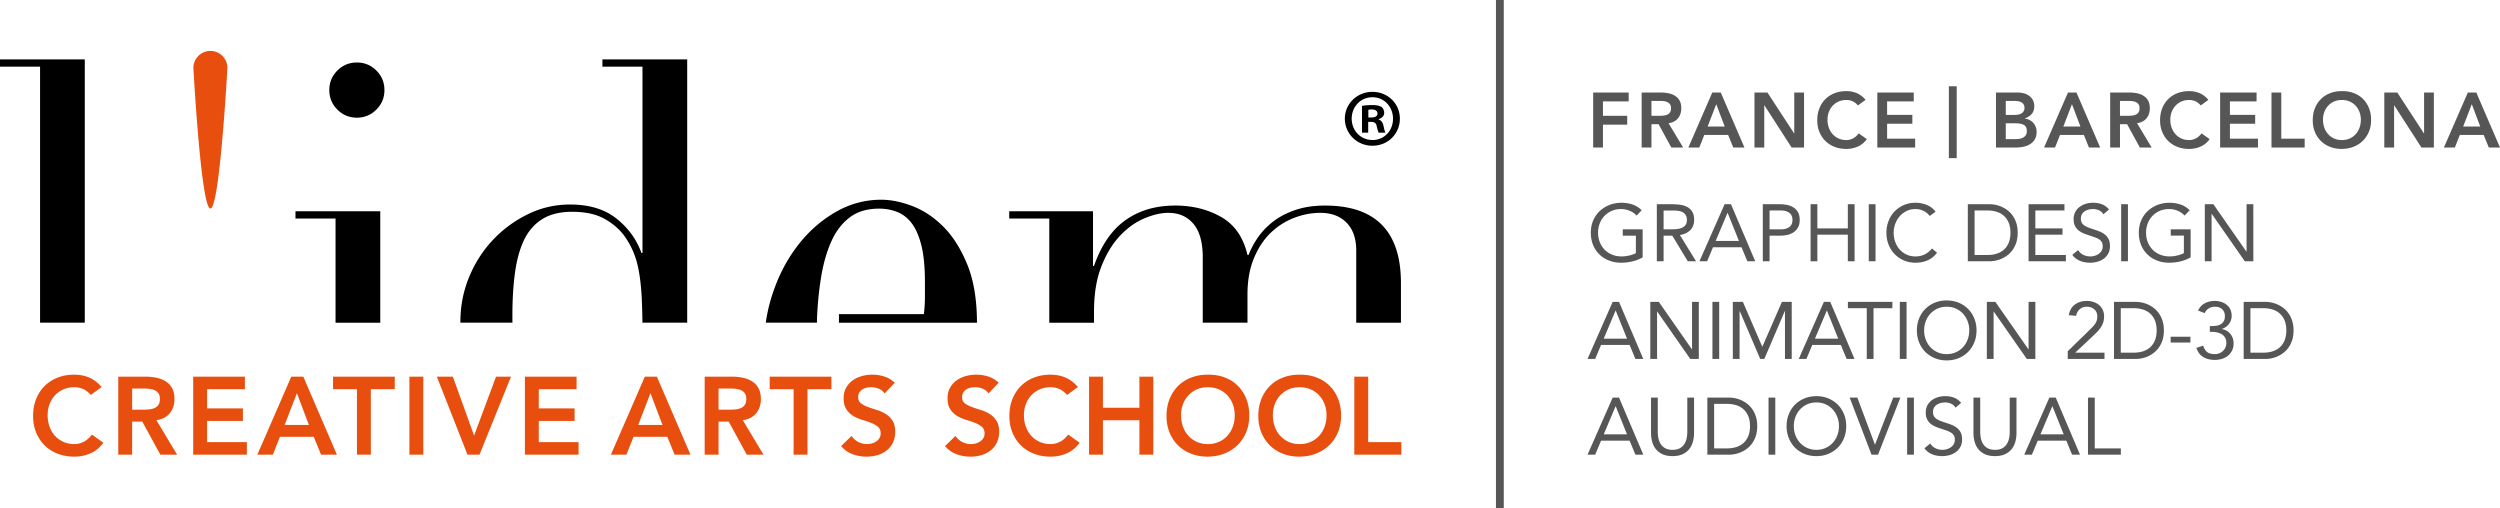
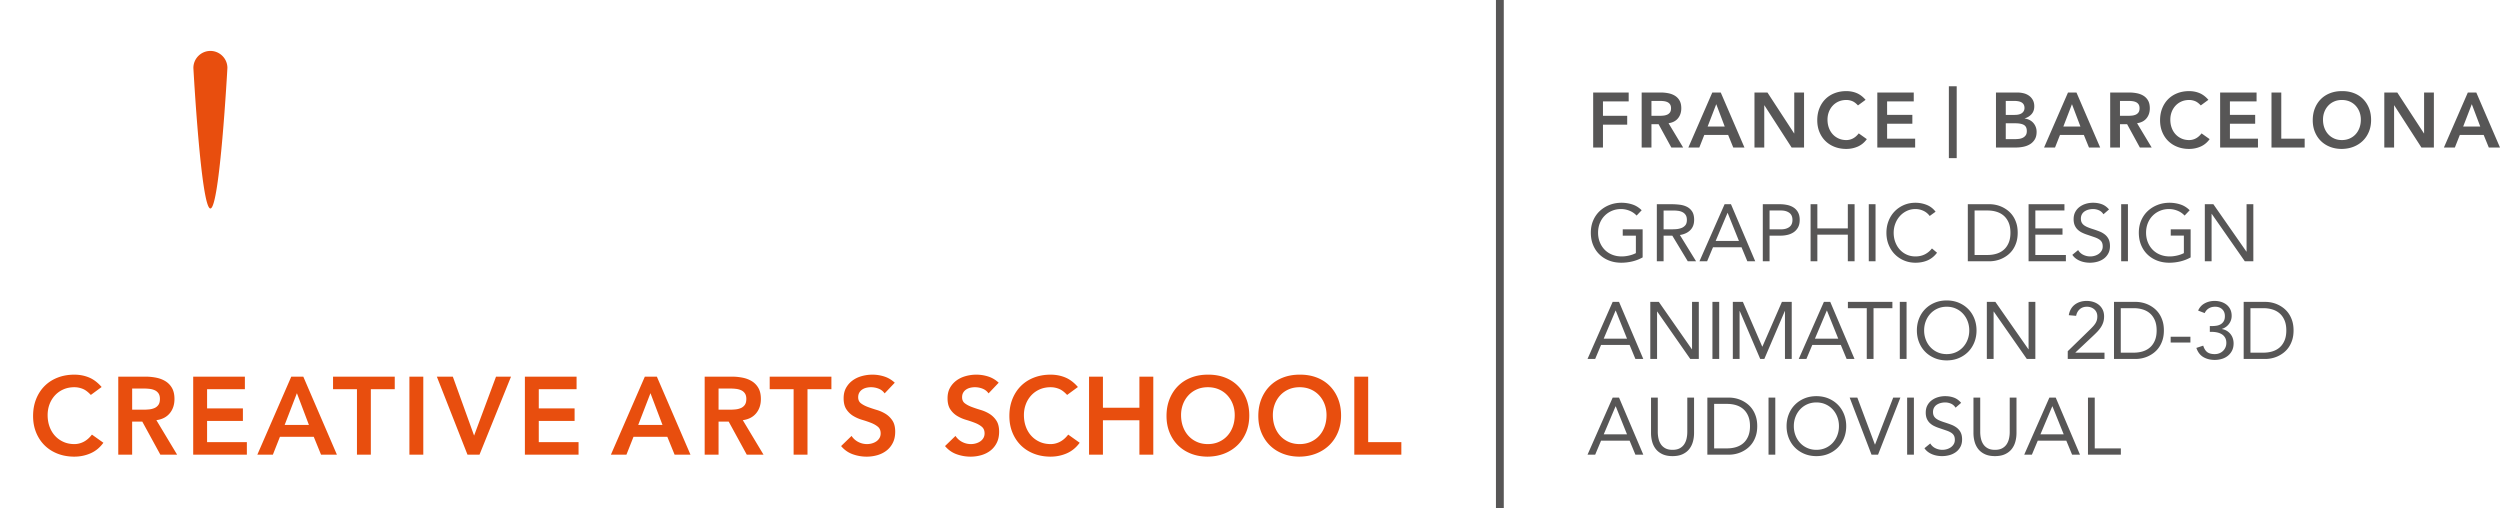
<svg xmlns="http://www.w3.org/2000/svg" viewBox="0 0 1181.009 240">
  <path d="M99.39 98.49c4.42 0 8.038-66.397 8.038-66.397 0-4.42-3.617-8.036-8.037-8.036-4.42 0-8.037 3.616-8.037 8.036 0 0 3.616 66.398 8.037 66.398zM39.499 208.72c-1.406.712-2.856 1.068-4.347 1.068-1.91 0-3.636-.347-5.18-1.042s-2.873-1.647-3.983-2.863c-1.111-1.214-1.97-2.656-2.577-4.32-.607-1.668-.91-3.49-.91-5.466 0-1.84.303-3.558.91-5.154a12.77 12.77 0 0 1 2.577-4.193c1.11-1.196 2.438-2.133 3.982-2.81s3.272-1.015 5.18-1.015c1.284 0 2.56.243 3.827.73 1.266.486 2.577 1.457 3.93 2.914l5.102-3.748c-1.84-2.116-3.826-3.617-5.96-4.504-2.135-.884-4.452-1.326-6.95-1.326-2.847 0-5.458.46-7.835 1.38-2.378.92-4.426 2.23-6.144 3.929-1.716 1.702-3.062 3.758-4.034 6.168-.971 2.415-1.457 5.095-1.457 8.044 0 2.881.486 5.502 1.457 7.86.972 2.362 2.318 4.383 4.034 6.066 1.718 1.685 3.766 2.985 6.144 3.905 2.377.92 4.988 1.38 7.835 1.38 2.706 0 5.258-.523 7.652-1.564 2.395-1.04 4.425-2.706 6.09-4.997l-5.413-3.852c-1.215 1.561-2.525 2.7-3.93 3.41zm40.71-13.51c1.474-1.804 2.211-4.042 2.211-6.715 0-2.083-.382-3.8-1.145-5.154a8.855 8.855 0 0 0-3.071-3.226c-1.285-.798-2.75-1.362-4.4-1.694a26.104 26.104 0 0 0-5.127-.493H55.87v36.857h6.559v-15.617h4.79l8.537 15.617h7.913l-9.787-16.294c2.741-.382 4.85-1.475 6.325-3.281zm-9.866-1.795c-.937.086-1.875.13-2.81.13h-5.103v-9.994h5.675c.832 0 1.691.05 2.577.155.884.104 1.691.32 2.42.65a4.225 4.225 0 0 1 1.77 1.483c.45.662.676 1.528.676 2.605 0 1.214-.243 2.16-.728 2.837a4.398 4.398 0 0 1-1.9 1.51 8.62 8.62 0 0 1-2.577.624zm27.485 5.439h16.92v-5.935h-16.92v-9.056h17.856v-5.935H91.268v36.857h25.353v-5.935H97.827v-9.996zm39.772-20.926l-16.033 36.857h7.34l3.331-8.433h15.982l3.436 8.433h7.497l-15.878-36.857h-5.675zm-3.123 22.8l5.779-14.992 5.673 14.993h-11.452zm22.854-16.865h11.296v30.922h6.56v-30.922h11.296v-5.935H157.33v5.935zm36.075 30.922h6.559v-36.857h-6.56v36.857zm30.558-9.006l-10.047-27.85h-7.549l14.472 36.856h5.675l14.888-36.857h-7.08l-10.359 27.851zm30.557-6.925h16.92v-5.935h-16.92v-9.056h17.856v-5.935H247.96v36.857h25.352v-5.935H254.52v-9.996zm212.94-3.33c-1.284-.798-2.69-1.424-4.217-1.875s-2.933-.92-4.216-1.406c-1.285-.485-2.36-1.057-3.227-1.718-.868-.66-1.303-1.612-1.303-2.864 0-.831.174-1.552.521-2.16a4.372 4.372 0 0 1 1.38-1.483 6.016 6.016 0 0 1 1.926-.832c.71-.175 1.45-.26 2.213-.26 1.284 0 2.506.234 3.67.702s2.09 1.205 2.785 2.211l4.79-5.047c-1.459-1.354-3.098-2.327-4.92-2.917a18.208 18.208 0 0 0-5.648-.884c-1.702 0-3.367.225-4.999.676-1.631.451-3.08 1.137-4.347 2.057a10.718 10.718 0 0 0-3.07 3.462c-.781 1.389-1.171 3.036-1.171 4.944 0 2.187.433 3.931 1.3 5.234a10.256 10.256 0 0 0 3.228 3.122c1.283.78 2.69 1.397 4.217 1.848 1.527.451 2.932.929 4.217 1.433 1.284.502 2.36 1.119 3.227 1.846.868.73 1.301 1.771 1.301 3.125 0 .833-.19 1.57-.572 2.213a4.906 4.906 0 0 1-1.51 1.587 7.091 7.091 0 0 1-2.082.936 8.602 8.602 0 0 1-2.29.314 8.847 8.847 0 0 1-4.139-1.015 8.265 8.265 0 0 1-3.15-2.84l-4.945 4.792c1.527 1.804 3.349 3.09 5.466 3.852a19.35 19.35 0 0 0 6.611 1.145 17.95 17.95 0 0 0 5.154-.73c1.63-.484 3.063-1.213 4.295-2.186 1.232-.97 2.212-2.194 2.941-3.67.729-1.475 1.093-3.202 1.093-5.179 0-2.187-.434-3.938-1.3-5.258-.869-1.318-1.946-2.377-3.229-3.175zm33.24 13.196c-1.407.712-2.856 1.068-4.348 1.068-1.909 0-3.636-.347-5.18-1.042s-2.873-1.647-3.983-2.863c-1.11-1.214-1.97-2.656-2.577-4.32-.606-1.668-.91-3.49-.91-5.466 0-1.84.304-3.558.91-5.154a12.77 12.77 0 0 1 2.577-4.193c1.11-1.196 2.438-2.133 3.983-2.81s3.271-1.015 5.18-1.015c1.284 0 2.558.243 3.826.73 1.266.486 2.578 1.457 3.93 2.914l5.103-3.748c-1.84-2.116-3.827-3.617-5.961-4.504-2.135-.884-4.451-1.326-6.95-1.326-2.846 0-5.458.46-7.835 1.38-2.378.92-4.425 2.23-6.143 3.929-1.717 1.702-3.063 3.758-4.034 6.168-.972 2.415-1.457 5.095-1.457 8.044 0 2.881.485 5.502 1.457 7.86.971 2.362 2.317 4.383 4.034 6.066 1.718 1.685 3.765 2.985 6.143 3.905 2.377.92 4.989 1.38 7.835 1.38 2.707 0 5.258-.523 7.653-1.564 2.394-1.04 4.424-2.706 6.09-4.997l-5.414-3.852c-1.215 1.561-2.525 2.7-3.93 3.41zm37.559-16.112h-17.231v-14.68h-6.56v36.857h6.56v-16.243h17.23v16.243h6.56v-36.857h-6.56v14.68zm46.384-10.463c-1.737-1.7-3.8-2.994-6.195-3.879-2.395-.884-5.033-1.31-7.913-1.275-2.847 0-5.458.46-7.835 1.38-2.378.92-4.425 2.23-6.143 3.929-1.717 1.702-3.063 3.758-4.034 6.168-.972 2.415-1.458 5.095-1.458 8.044 0 2.881.486 5.502 1.458 7.86.971 2.362 2.317 4.383 4.034 6.066 1.718 1.685 3.765 2.985 6.143 3.905 2.377.92 4.988 1.38 7.835 1.38 2.88-.036 5.518-.531 7.913-1.484 2.394-.956 4.458-2.282 6.195-3.983 1.735-1.7 3.088-3.73 4.06-6.091.971-2.36 1.458-4.98 1.458-7.86 0-2.95-.487-5.623-1.458-8.018-.972-2.394-2.325-4.442-4.06-6.142zm-2.265 19.417c-.607 1.665-1.466 3.107-2.577 4.32-1.111 1.217-2.447 2.17-4.008 2.864-1.562.695-3.298 1.042-5.206 1.042-1.91 0-3.636-.347-5.18-1.042a11.965 11.965 0 0 1-3.983-2.863c-1.11-1.214-1.97-2.656-2.577-4.32-.607-1.668-.91-3.49-.91-5.466 0-1.84.303-3.558.91-5.154a12.77 12.77 0 0 1 2.577-4.193 11.854 11.854 0 0 1 3.983-2.81c1.544-.676 3.27-1.015 5.18-1.015 1.908 0 3.644.339 5.206 1.015a11.806 11.806 0 0 1 4.008 2.81 12.772 12.772 0 0 1 2.577 4.193c.607 1.596.91 3.314.91 5.154 0 1.976-.303 3.798-.91 5.465zm45.63-19.417c-1.738-1.7-3.8-2.994-6.196-3.879-2.394-.884-5.032-1.31-7.913-1.275-2.846 0-5.457.46-7.834 1.38-2.379.92-4.426 2.23-6.144 3.929-1.716 1.702-3.063 3.758-4.033 6.168-.973 2.415-1.458 5.095-1.458 8.044 0 2.881.485 5.502 1.458 7.86.97 2.362 2.317 4.383 4.033 6.066 1.718 1.685 3.765 2.985 6.144 3.905 2.377.92 4.988 1.38 7.834 1.38 2.881-.036 5.519-.531 7.913-1.484 2.395-.956 4.458-2.282 6.196-3.983 1.733-1.7 3.087-3.73 4.06-6.091.97-2.36 1.457-4.98 1.457-7.86 0-2.95-.487-5.623-1.457-8.018-.973-2.394-2.327-4.442-4.06-6.142zm-2.266 19.417c-.606 1.665-1.466 3.107-2.576 4.32a11.929 11.929 0 0 1-4.009 2.864c-1.561.695-3.297 1.042-5.205 1.042-1.91 0-3.637-.347-5.18-1.042a11.955 11.955 0 0 1-3.983-2.863c-1.112-1.214-1.97-2.656-2.578-4.32-.606-1.668-.91-3.49-.91-5.466 0-1.84.304-3.558.91-5.154.608-1.597 1.466-2.994 2.578-4.193a11.845 11.845 0 0 1 3.982-2.81c1.544-.676 3.27-1.015 5.181-1.015 1.908 0 3.644.339 5.205 1.015a11.822 11.822 0 0 1 4.009 2.81 12.768 12.768 0 0 1 2.576 4.193c.608 1.596.91 3.314.91 5.154 0 1.976-.302 3.798-.91 5.465zm20.59 7.288v-30.922h-6.561v36.857H662v-5.935h-15.67zm-341.71-30.922l-16.033 36.857h7.34l3.332-8.433h15.981l3.436 8.433h7.497l-15.878-36.857h-5.675zm-3.123 22.8l5.779-14.992 5.674 14.993h-11.453zm55.727-5.518c1.475-1.804 2.213-4.042 2.213-6.715 0-2.083-.383-3.8-1.146-5.154a8.855 8.855 0 0 0-3.071-3.226c-1.285-.798-2.75-1.362-4.399-1.694a26.105 26.105 0 0 0-5.127-.493h-12.807v36.857h6.56v-15.617h4.788l8.538 15.617h7.913l-9.786-16.294c2.74-.382 4.848-1.475 6.324-3.281zm-9.864-1.795c-.938.086-1.875.13-2.812.13h-5.102v-9.994h5.675c.832 0 1.691.05 2.577.155.884.104 1.691.32 2.42.65a4.224 4.224 0 0 1 1.77 1.483c.451.662.676 1.528.676 2.605 0 1.214-.243 2.16-.728 2.837a4.398 4.398 0 0 1-1.9 1.51 8.62 8.62 0 0 1-2.576.624zm16.242-9.552h11.297v30.922h6.559v-30.922h11.296v-5.935h-29.152v5.935zm54.763 11.661c-1.283-.798-2.69-1.424-4.216-1.875s-2.933-.92-4.217-1.406c-1.284-.485-2.36-1.057-3.227-1.718-.868-.66-1.302-1.612-1.302-2.864 0-.831.173-1.552.52-2.16a4.372 4.372 0 0 1 1.38-1.483 6.016 6.016 0 0 1 1.926-.832c.71-.175 1.45-.26 2.213-.26 1.284 0 2.507.234 3.67.702a6.06 6.06 0 0 1 2.786 2.211l4.789-5.047c-1.458-1.354-3.098-2.327-4.92-2.917a18.207 18.207 0 0 0-5.648-.884c-1.701 0-3.366.225-4.998.676-1.632.451-3.08 1.137-4.347 2.057s-2.29 2.074-3.071 3.462c-.78 1.389-1.171 3.036-1.171 4.944 0 2.187.433 3.931 1.301 5.234a10.257 10.257 0 0 0 3.227 3.122c1.284.78 2.69 1.397 4.218 1.848 1.527.451 2.932.929 4.216 1.433 1.284.502 2.36 1.119 3.227 1.846.868.73 1.302 1.771 1.302 3.125 0 .833-.19 1.57-.573 2.213a4.906 4.906 0 0 1-1.51 1.587 7.091 7.091 0 0 1-2.082.936 8.602 8.602 0 0 1-2.29.314 8.847 8.847 0 0 1-4.139-1.015 8.265 8.265 0 0 1-3.15-2.84l-4.944 4.792c1.526 1.804 3.348 3.09 5.465 3.852a19.35 19.35 0 0 0 6.611 1.145 17.95 17.95 0 0 0 5.155-.73c1.63-.484 3.062-1.213 4.295-2.186 1.231-.97 2.212-2.194 2.94-3.67.729-1.475 1.094-3.202 1.094-5.179 0-2.187-.435-3.938-1.302-5.258-.867-1.318-1.944-2.377-3.228-3.175z" fill="#e84e0e" />
-   <path d="M0 31.494h18.928v120.951h21.125V28.053H0v3.441zm139.585 71.751h18.928v49.2h21.125V99.804h-40.053v3.441zm29.004-73.72c-3.6 0-6.68 1.267-9.215 3.803-2.536 2.559-3.804 5.615-3.804 9.215 0 3.623 1.268 6.68 3.804 9.215 2.535 2.559 5.615 3.827 9.215 3.827 3.6 0 6.679-1.268 9.215-3.827 2.536-2.535 3.804-5.592 3.804-9.215 0-3.6-1.268-6.656-3.804-9.215-2.536-2.536-5.615-3.804-9.215-3.804zm115.992 1.97h18.929v87.984h-.499c-2.286-6.385-6.226-11.796-11.796-16.234-5.57-4.415-12.86-6.634-21.872-6.634-7.041 0-13.675 1.517-19.901 4.551-6.227 3.034-11.729 7.042-16.46 12.046-4.755 5.003-8.537 10.845-11.322 17.57-2.784 6.724-4.166 13.765-4.166 21.146 0 .182 0 .34.023.521h24.566c-.023-1.154-.023-2.31-.023-3.487 0-7.517.408-14.286 1.246-20.264.815-5.977 2.241-11.094 4.279-15.373 2.06-4.257 4.936-7.517 8.604-9.827 3.69-2.286 8.4-3.441 14.128-3.441 6.068 0 11.072 1.064 15.011 3.192 3.917 2.128 7.11 4.846 9.578 8.129a40.529 40.529 0 0 1 4.166 7.358c1.155 2.626 2.06 5.75 2.717 9.351.656 3.6 1.11 7.743 1.358 12.407.159 3.51.295 7.472.34 11.955h21.147V28.053h-40.053v3.441zm161.095 75.622c-4.506-4.506-9.397-7.766-14.65-9.759-5.23-1.992-10.166-3.01-14.74-3.01-7.675 0-14.897 1.969-21.622 5.863-6.702 3.895-12.589 9.034-17.57 15.464-4.98 6.408-8.943 13.766-11.773 22.076a75.557 75.557 0 0 0-3.555 14.694h24.159c.022-2.219.113-3.758.135-4.053v-.045c.34-6.589 1.042-12.906 2.083-18.883 1.087-6 2.672-11.275 4.8-15.894 2.129-4.596 4.982-8.264 8.604-10.959 3.6-2.694 8.196-4.053 13.766-4.053 3.102 0 6 .544 8.717 1.653 2.695 1.11 5.004 2.966 6.883 5.547 1.902 2.604 3.351 6.114 4.438 10.529 1.042 4.392 1.585 10.007 1.585 16.777v7.517c0 2.423-.159 5.004-.498 7.811h-40.12v4.053h65.207c-.023-10.936-1.563-20.083-4.574-27.487-3.034-7.38-6.792-13.358-11.275-17.841zm180.271-10.008c-5.094 0-9.645.657-13.653 1.97-4.007 1.313-7.494 3.08-10.437 5.276-2.944 2.219-5.412 4.71-7.382 7.494a40.441 40.441 0 0 0-4.664 8.604h-.498c-1.947-8.355-6.09-14.332-12.407-17.932-6.295-3.6-13.563-5.412-21.736-5.412-9.193 0-17.004 2.287-23.48 6.883-6.475 4.597-11.433 11.797-14.875 21.623h-.475V99.804h-39.578v3.441h18.929v49.2h21.124v-5.207c0-8.514 1.2-15.714 3.578-21.623 2.354-5.887 5.32-10.687 8.83-14.377 3.532-3.69 7.336-6.385 11.434-8.106s7.879-2.581 11.298-2.581c4.936 0 8.853 1.72 11.796 5.162 2.966 3.442 4.438 8.762 4.438 15.962v30.77h21.124v-13.313c0-6.543 1.02-12.294 3.08-17.208 2.037-4.913 4.709-8.92 7.992-12.045 3.26-3.102 6.95-5.434 11.05-6.996 4.097-1.562 8.195-2.332 12.293-2.332 5.23 0 9.374 1.562 12.408 4.664 3.034 3.125 4.55 7.472 4.55 13.042v34.188h21.125v-18.724c0-24.408-11.954-36.612-35.864-36.612zm22.397-28.266c7.327 0 12.957-5.63 12.957-12.803 0-7.018-5.63-12.648-12.957-12.648-7.25 0-13.034 5.63-13.034 12.648 0 7.172 5.784 12.803 13.034 12.803zm0-22.907c5.63 0 9.719 4.551 9.719 10.181 0 5.553-4.088 10.026-9.641 10.026-5.708 0-9.872-4.473-9.872-10.103 0-5.553 4.164-10.104 9.794-10.104zm-2.005 11.646h1.388c1.62 0 2.391.618 2.622 2.006.386 1.465.617 2.622 1.003 3.085h3.162c-.308-.463-.54-1.234-.925-3.162-.386-1.697-1.08-2.623-2.314-3.085v-.155c1.543-.463 2.622-1.542 2.622-2.93 0-1.234-.54-2.237-1.234-2.777-.925-.54-2.005-.925-4.396-.925-2.082 0-3.702.154-4.859.385v12.649h2.931v-5.09zm.077-5.707c.309-.077.849-.154 1.62-.154 1.851 0 2.7.771 2.7 1.928 0 1.311-1.312 1.85-2.932 1.85h-1.388v-3.624z" />
  <path d="M757.246 58.901h11.451v-4.184h-11.451V47.89h12.15v-4.185H752.62v25.987h4.626v-10.79zm22.904-.22h3.377l6.02 11.011h5.58l-6.902-11.489c1.933-.268 3.42-1.039 4.46-2.312 1.04-1.272 1.561-2.85 1.561-4.734 0-1.47-.27-2.68-.81-3.634a6.24 6.24 0 0 0-2.164-2.276c-.906-.563-1.939-.96-3.102-1.193a18.398 18.398 0 0 0-3.615-.349h-9.03v25.987h4.625v-11.01zm0-11.012h4.003c.585 0 1.191.037 1.815.11s1.194.227 1.707.46c.515.232.93.58 1.25 1.045.315.465.474 1.078.474 1.835 0 .857-.17 1.524-.513 2.001-.342.477-.789.833-1.34 1.065-.55.232-1.156.379-1.817.44-.659.062-1.32.092-1.981.092h-3.598v-7.048zm36.227 16.077l2.423 5.946h5.287L812.89 43.705h-4l-11.305 25.987h5.176l2.348-5.946h11.268zm-5.614-14.535l4 10.571h-8.075l4.075-10.571zm22.681.55h.073l12.847 19.931h5.874V43.705h-4.625v19.306h-.073l-12.59-19.306h-6.131v25.987h4.625v-19.93zm28.906 16.867c1.211 1.187 2.655 2.105 4.331 2.753s3.518.972 5.524.972c1.908 0 3.708-.367 5.395-1.1 1.689-.735 3.12-1.91 4.296-3.525l-3.819-2.717c-.856 1.102-1.78 1.904-2.77 2.405a6.71 6.71 0 0 1-3.065.753c-1.346 0-2.565-.244-3.653-.734-1.09-.49-2.025-1.162-2.808-2.019s-1.388-1.873-1.817-3.047c-.427-1.174-.641-2.459-.641-3.854 0-1.296.214-2.508.64-3.634a9.03 9.03 0 0 1 1.818-2.955 8.358 8.358 0 0 1 2.808-1.982c1.088-.476 2.307-.715 3.653-.715.904 0 1.804.171 2.698.514.893.343 1.817 1.027 2.77 2.055l3.598-2.642c-1.298-1.493-2.698-2.552-4.204-3.175-1.503-.625-3.137-.937-4.9-.937-2.005 0-3.847.325-5.523.973-1.676.65-3.12 1.572-4.331 2.772-1.212 1.198-2.16 2.649-2.846 4.349-.685 1.701-1.026 3.59-1.026 5.67 0 2.032.34 3.88 1.026 5.543.686 1.664 1.634 3.09 2.846 4.277zm42.375-1.12h-13.25V58.46h11.928v-4.184h-11.929V47.89h12.59v-4.185H886.85v25.987h17.876v-4.184zm51.156 3.817c1.185-.244 2.238-.654 3.155-1.23a6.703 6.703 0 0 0 2.222-2.275c.562-.942.843-2.123.843-3.543 0-.831-.14-1.608-.42-2.33a6.33 6.33 0 0 0-1.157-1.908 6.013 6.013 0 0 0-1.78-1.359 6.769 6.769 0 0 0-2.257-.679v-.073c1.344-.415 2.434-1.1 3.266-2.056.83-.954 1.247-2.165 1.247-3.633 0-1.175-.233-2.178-.697-3.01a6.086 6.086 0 0 0-1.818-2.038 7.46 7.46 0 0 0-2.549-1.137 12.237 12.237 0 0 0-2.9-.349h-10.132v25.987h9.362c1.222 0 2.427-.121 3.615-.367zM947.53 47.67h3.818c1.76 0 3.04.275 3.834.826.796.55 1.194 1.39 1.194 2.515 0 .978-.385 1.767-1.156 2.367-.772.6-1.928.9-3.47.9h-4.22v-6.608zm0 18.059V58.24h4.442c1.884 0 3.272.27 4.165.808s1.34 1.493 1.34 2.862c0 .857-.183 1.537-.55 2.038a3.66 3.66 0 0 1-1.396 1.156c-.563.27-1.18.44-1.852.514-.675.073-1.305.11-1.89.11h-4.26zm25.62-1.982h11.267l2.423 5.946h5.287L980.93 43.705h-4l-11.305 25.987h5.176l2.348-5.946zm5.653-14.535l4 10.571h-8.075l4.075-10.571zm22.681 9.47h3.377l6.02 11.011h5.58l-6.902-11.489c1.933-.268 3.42-1.039 4.46-2.312 1.04-1.272 1.561-2.85 1.561-4.734 0-1.47-.27-2.68-.81-3.634a6.24 6.24 0 0 0-2.164-2.276c-.906-.563-1.939-.96-3.102-1.193a18.396 18.396 0 0 0-3.615-.349h-9.03v25.987h4.625v-11.01zm0-11.012h4.003c.586 0 1.191.037 1.815.11s1.194.227 1.707.46c.515.232.93.58 1.25 1.045.315.465.475 1.078.475 1.835 0 .857-.17 1.524-.514 2.001-.342.477-.789.833-1.34 1.065-.55.232-1.156.379-1.817.44-.659.062-1.32.092-1.981.092h-3.598v-7.048zm22.812 18.959c1.212 1.187 2.656 2.105 4.332 2.753s3.518.972 5.523.972c1.908 0 3.708-.367 5.395-1.1 1.69-.735 3.12-1.91 4.296-3.525l-3.818-2.717c-.856 1.102-1.78 1.904-2.77 2.405a6.71 6.71 0 0 1-3.065.753c-1.347 0-2.565-.244-3.653-.734-1.09-.49-2.025-1.162-2.808-2.019s-1.389-1.873-1.818-3.047c-.426-1.174-.64-2.459-.64-3.854 0-1.296.214-2.508.64-3.634a9.03 9.03 0 0 1 1.818-2.955 8.358 8.358 0 0 1 2.808-1.982c1.088-.476 2.306-.715 3.653-.715.904 0 1.804.171 2.697.514.893.343 1.818 1.027 2.77 2.055l3.598-2.642c-1.298-1.493-2.697-2.552-4.203-3.175-1.504-.625-3.138-.937-4.9-.937-2.005 0-3.847.325-5.523.973-1.676.65-3.12 1.572-4.332 2.772-1.211 1.198-2.16 2.649-2.845 4.349-.686 1.701-1.026 3.59-1.026 5.67 0 2.032.34 3.88 1.026 5.543.685 1.664 1.634 3.09 2.845 4.277zm42.378-1.12h-13.251V58.46h11.929v-4.184h-11.93V47.89h12.59v-4.185h-17.215v25.987h17.877v-4.184zm11.011-21.803h-4.626v25.987h15.675v-4.184h-11.049V43.705zm38.54 2.973c-1.226-1.198-2.68-2.11-4.37-2.734-1.687-.624-3.546-.924-5.578-.9-2.006 0-3.848.325-5.524.973-1.676.65-3.12 1.572-4.331 2.772-1.212 1.198-2.16 2.649-2.846 4.349-.685 1.701-1.026 3.59-1.026 5.67 0 2.032.34 3.88 1.026 5.543.686 1.664 1.634 3.09 2.846 4.277 1.212 1.187 2.655 2.105 4.331 2.753s3.518.972 5.524.972c2.032-.025 3.891-.373 5.578-1.047 1.69-.672 3.144-1.608 4.37-2.807 1.222-1.2 2.177-2.63 2.863-4.295.683-1.663 1.028-3.51 1.028-5.542 0-2.08-.345-3.964-1.028-5.652-.686-1.69-1.641-3.132-2.864-4.332zm-1.597 13.691c-.429 1.174-1.035 2.19-1.818 3.047s-1.724 1.53-2.825 2.019c-1.101.49-2.326.734-3.67.734-1.347 0-2.566-.244-3.654-.734-1.09-.49-2.025-1.162-2.808-2.019s-1.388-1.873-1.817-3.047c-.427-1.174-.641-2.459-.641-3.854 0-1.296.214-2.508.641-3.634a9.029 9.029 0 0 1 1.817-2.955 8.358 8.358 0 0 1 2.808-1.982c1.088-.476 2.307-.715 3.653-.715 1.345 0 2.57.239 3.67.715a8.32 8.32 0 0 1 2.826 1.982 9.03 9.03 0 0 1 1.818 2.955c.427 1.126.641 2.338.641 3.634 0 1.395-.214 2.68-.641 3.854zm30.52 2.642h-.073l-12.59-19.306h-6.132v25.987h4.626v-19.93h.073l12.846 19.93h5.875V43.705h-4.625v19.306zm24.664-19.306h-4l-11.305 25.987h5.176l2.348-5.946h11.268l2.423 5.946h5.287l-11.197-25.987zm-6.202 16.077l4.075-10.571 4 10.571h-8.075zm-408.045 60.405c1.28 1.244 2.797 2.208 4.549 2.893 1.753.685 3.681 1.028 5.788 1.028 1.751 0 3.483-.203 5.196-.61a18.916 18.916 0 0 0 4.891-1.903v-13.249h-9.401v2.97h6.204v8.262c-.99.507-2.08.894-3.275 1.16-1.191.267-2.335.4-3.425.4-1.651 0-3.16-.279-4.53-.837-1.371-.558-2.545-1.338-3.522-2.342-.978-1.001-1.738-2.189-2.284-3.559-.547-1.37-.819-2.855-.819-4.454 0-1.624.272-3.122.819-4.493.546-1.37 1.306-2.55 2.284-3.54a10.566 10.566 0 0 1 3.444-2.322c1.32-.559 2.756-.837 4.303-.837 1.371 0 2.709.266 4.016.799 1.309.533 2.418 1.295 3.332 2.284l2.399-2.513c-1.296-1.294-2.762-2.208-4.398-2.74a16.43 16.43 0 0 0-5.121-.8c-2.03 0-3.92.342-5.671 1.027s-3.288 1.644-4.608 2.875c-1.32 1.231-2.353 2.716-3.102 4.454-.75 1.739-1.124 3.674-1.124 5.806 0 2.107.356 4.03 1.066 5.768.712 1.738 1.707 3.23 2.99 4.473zm44.753-16.295c0-1.675-.319-3-.951-3.977a6.248 6.248 0 0 0-2.476-2.228c-1.015-.508-2.163-.837-3.445-.99a32.67 32.67 0 0 0-3.863-.228h-6.892v26.954h3.197v-12.107h4.113l7.31 12.107h3.92l-7.65-12.411c2.105-.33 3.754-1.105 4.948-2.323 1.192-1.218 1.789-2.817 1.789-4.797zm-4.206 2.57a4.579 4.579 0 0 1-1.98 1.314 9.433 9.433 0 0 1-2.628.495c-.95.051-1.872.075-2.76.075h-2.856v-8.908h4.493c.787 0 1.568.052 2.342.153a6.432 6.432 0 0 1 2.094.628c.62.318 1.123.768 1.503 1.352s.57 1.357.57 2.321c0 1.118-.258 1.975-.778 2.57zm26.59 10.336l2.743 6.625h3.73l-11.458-26.954h-3.01l-11.877 26.954h3.617l2.78-6.625h13.476zm-6.624-16.218h.078l5.328 13.249h-11.002l5.596-13.249zm31.236-2.532c-.875-.57-1.88-.976-3.007-1.217a17.03 17.03 0 0 0-3.56-.362h-7.995v26.954h3.197v-12.107h5.407c.94 0 1.93-.114 2.969-.343 1.041-.227 1.999-.621 2.874-1.18s1.595-1.318 2.152-2.283c.56-.964.838-2.183.838-3.655 0-1.396-.261-2.57-.78-3.521a6.261 6.261 0 0 0-2.095-2.286zm-2.056 9.214c-1.002.723-2.302 1.084-3.902 1.084h-5.407v-8.908h5.407c1.6 0 2.9.363 3.902 1.086 1.004.723 1.504 1.846 1.504 3.368 0 1.524-.5 2.647-1.504 3.37zm13.267 3.597h14.392v12.564h3.197V96.469h-3.197v11.42h-14.392V96.47h-3.198v26.954h3.198v-12.564zm27.486-14.39h-3.198v26.954h3.198V96.469zm29.049 22.919l-2.4-2.018c-.963 1.218-2.093 2.15-3.387 2.798-1.293.647-2.766.97-4.415.97-1.524 0-2.912-.291-4.17-.875a9.902 9.902 0 0 1-3.235-2.379c-.902-1.003-1.605-2.183-2.114-3.541s-.76-2.824-.76-4.397c0-1.471.252-2.888.76-4.245s1.218-2.55 2.132-3.579a10.355 10.355 0 0 1 3.257-2.455c1.255-.61 2.63-.913 4.13-.913 1.293 0 2.536.273 3.73.818a7.704 7.704 0 0 1 3.007 2.455l2.78-2.017c-1.142-1.497-2.557-2.576-4.246-3.236a14.344 14.344 0 0 0-5.271-.99c-2.006 0-3.845.368-5.521 1.104-1.674.736-3.122 1.739-4.34 3.008-1.219 1.269-2.163 2.766-2.835 4.492-.675 1.726-1.01 3.578-1.01 5.558 0 2.055.349 3.947 1.047 5.673.697 1.725 1.66 3.216 2.892 4.473a13.338 13.338 0 0 0 4.36 2.95c1.675.71 3.477 1.066 5.407 1.066 2.156 0 4.093-.38 5.804-1.14 1.714-.764 3.18-1.956 4.398-3.58zm27.714 3.73a13.871 13.871 0 0 0 2.95-.971 13.619 13.619 0 0 0 2.816-1.731 11.508 11.508 0 0 0 2.38-2.57c.685-1.002 1.23-2.158 1.638-3.465.404-1.307.608-2.785.608-4.435s-.204-3.127-.608-4.435c-.407-1.307-.953-2.462-1.639-3.465a11.525 11.525 0 0 0-2.379-2.57c-.9-.71-1.84-1.287-2.817-1.732a13.937 13.937 0 0 0-2.95-.97c-.99-.204-1.93-.305-2.816-.305H929.6v26.954h10.357c.886 0 1.826-.102 2.817-.305zm-9.975-2.665V99.438h6.092c1.548 0 2.98.203 4.3.61 1.32.406 2.461 1.034 3.428 1.884.964.85 1.724 1.936 2.284 3.255.557 1.32.838 2.906.838 4.76s-.281 3.439-.838 4.757c-.56 1.32-1.32 2.406-2.284 3.255-.967.851-2.108 1.48-3.427 1.885-1.32.407-2.753.61-4.301.61h-6.092zm43.134 0h-14.43v-9.594h12.832v-2.97h-12.831v-8.451h13.744v-2.97h-16.942v26.955h17.627v-2.97zm9.404-24.175a9.36 9.36 0 0 0-2.932 1.466 7.148 7.148 0 0 0-2.056 2.418c-.509.964-.76 2.094-.76 3.388 0 1.117.17 2.075.512 2.874.343.8.811 1.485 1.409 2.056.597.57 1.3 1.054 2.113 1.446.812.395 1.7.743 2.665 1.047 1.194.407 2.233.762 3.122 1.067.889.304 1.623.647 2.209 1.027.583.382 1.015.833 1.293 1.352.279.52.418 1.2.418 2.037 0 .761-.177 1.433-.533 2.017a4.853 4.853 0 0 1-1.369 1.466 6.29 6.29 0 0 1-1.886.895 7.44 7.44 0 0 1-5.386-.457 5.627 5.627 0 0 1-2.436-2.246l-2.742 2.246a6.9 6.9 0 0 0 1.638 1.732c.633.47 1.314.85 2.037 1.141s1.477.509 2.264.648c.787.14 1.574.21 2.361.21 1.219 0 2.4-.159 3.54-.475 1.143-.316 2.152-.8 3.027-1.447a7.333 7.333 0 0 0 2.112-2.456c.535-.99.8-2.157.8-3.502 0-1.32-.223-2.418-.665-3.294a6.433 6.433 0 0 0-1.79-2.188 10.277 10.277 0 0 0-2.588-1.448 50.857 50.857 0 0 0-3.027-1.065c-1.066-.33-1.968-.66-2.704-.99s-1.32-.685-1.752-1.066c-.43-.381-.74-.806-.93-1.275-.193-.47-.288-1.01-.288-1.619 0-.786.166-1.471.495-2.055a3.997 3.997 0 0 1 1.314-1.409 6.207 6.207 0 0 1 1.846-.799 8.3 8.3 0 0 1 2.094-.266c.964 0 1.89.196 2.78.589.888.395 1.598 1.023 2.13 1.885l2.627-2.284c-.988-1.168-2.111-1.986-3.367-2.456-1.258-.47-2.647-.704-4.17-.704-1.192 0-2.335.165-3.425.494zm16.711 27.145h3.197V96.469h-3.197v26.954zm23.416-12.107h6.204v8.262c-.99.507-2.08.894-3.275 1.16-1.191.267-2.335.4-3.425.4-1.651 0-3.16-.279-4.53-.837-1.371-.558-2.545-1.338-3.522-2.342-.978-1.001-1.738-2.189-2.284-3.559-.547-1.37-.819-2.855-.819-4.454 0-1.624.272-3.122.819-4.493.546-1.37 1.306-2.55 2.284-3.54a10.566 10.566 0 0 1 3.444-2.322c1.32-.559 2.756-.837 4.303-.837 1.371 0 2.709.266 4.016.799 1.309.533 2.419 1.295 3.332 2.284l2.399-2.513c-1.296-1.294-2.762-2.208-4.398-2.74a16.43 16.43 0 0 0-5.121-.8c-2.03 0-3.92.342-5.671 1.027s-3.288 1.644-4.608 2.875c-1.32 1.231-2.353 2.716-3.102 4.454-.75 1.739-1.124 3.674-1.124 5.806 0 2.107.356 4.03 1.066 5.768.712 1.738 1.707 3.23 2.99 4.473 1.28 1.244 2.796 2.208 4.548 2.893 1.753.685 3.681 1.028 5.788 1.028 1.751 0 3.483-.203 5.196-.61a18.917 18.917 0 0 0 4.891-1.903v-13.249h-9.401v2.97zm16.1 12.107h3.198v-22.385h.077l15.609 22.385h4.035V96.469h-3.197v22.386h-.076l-15.61-22.386h-4.035v26.954zm-279.737 19.192l-11.878 26.953h3.618l2.779-6.624h13.477l2.741 6.624h3.73l-11.458-26.953h-3.009zm-4.225 17.36l5.596-13.25h.077l5.33 13.25h-11.003zM799.327 165h-.075l-15.61-22.385h-4.035v26.953h3.197v-22.385h.077l15.608 22.385h4.035v-26.953h-3.197V165zm9.632 4.568h3.197v-26.953h-3.197v26.953zm37.46 0v-26.953h-4.643l-9.214 21.13h-.075l-9.139-21.13h-4.758v26.953h3.197v-22.613h.078l9.669 22.613h1.941l9.671-22.613h.076v22.613h3.197zm18.2-26.953h-3.01l-11.878 26.953h3.617l2.78-6.624h13.476l2.742 6.624h3.73l-11.458-26.953zm-7.235 17.36l5.596-13.25h.077l5.329 13.25h-11.002zm27.678 9.593v-23.984h8.908v-2.97h-21.016v2.97h8.909v23.984h3.199zm12.409 0h3.197v-26.953h-3.197v26.953zm36.244-13.476c0-2.03-.35-3.914-1.048-5.654-.699-1.738-1.676-3.235-2.932-4.491-1.256-1.258-2.74-2.24-4.453-2.952-1.714-.71-3.598-1.065-5.654-1.065s-3.94.355-5.654 1.065c-1.713.712-3.197 1.694-4.453 2.952-1.258 1.256-2.235 2.753-2.932 4.49-.699 1.74-1.048 3.625-1.048 5.655 0 2.031.35 3.915 1.048 5.653.697 1.738 1.674 3.235 2.932 4.493 1.256 1.256 2.74 2.238 4.453 2.95 1.714.71 3.598 1.065 5.654 1.065s3.94-.355 5.654-1.065c1.713-.712 3.197-1.694 4.453-2.95 1.256-1.258 2.233-2.755 2.932-4.493s1.048-3.622 1.048-5.653zm-4.208 4.36a10.96 10.96 0 0 1-2.189 3.557 10.184 10.184 0 0 1-3.37 2.4c-1.306.583-2.748.875-4.32.875-1.574 0-3.014-.292-4.32-.876a10.139 10.139 0 0 1-3.37-2.399c-.94-1.014-1.67-2.2-2.19-3.557-.521-1.358-.78-2.813-.78-4.36 0-1.548.259-3 .78-4.359a10.932 10.932 0 0 1 2.19-3.56 10.17 10.17 0 0 1 3.37-2.398c1.306-.584 2.746-.876 4.32-.876 1.572 0 3.014.292 4.32.876a10.214 10.214 0 0 1 3.37 2.399 10.97 10.97 0 0 1 2.189 3.56c.52 1.357.78 2.81.78 4.358 0 1.547-.26 3.002-.78 4.36zm28.8 4.548h-.076l-15.61-22.385h-4.035v26.953h3.197v-22.385h.077l15.608 22.385h4.036v-26.953h-3.198V165zm31.543-12.2a11.006 11.006 0 0 1-1.199 1.52 42.19 42.19 0 0 1-1.676 1.696l-10.164 9.897v3.655h17.36v-2.97h-13.743v-.075l8.299-7.805a49.036 49.036 0 0 0 1.96-1.921 15.971 15.971 0 0 0 1.675-2.056 9.682 9.682 0 0 0 1.18-2.38c.292-.862.438-1.828.438-2.894 0-1.192-.221-2.246-.665-3.16a6.657 6.657 0 0 0-1.79-2.284 7.918 7.918 0 0 0-2.608-1.388 10.251 10.251 0 0 0-3.16-.478c-1.092 0-2.107.148-3.045.438a8.34 8.34 0 0 0-2.531 1.276 6.976 6.976 0 0 0-1.866 2.114c-.496.849-.832 1.822-1.009 2.912l3.465.305c.252-1.296.823-2.335 1.711-3.122s2.02-1.181 3.39-1.181c.685 0 1.324.108 1.921.323.598.216 1.117.522 1.561.915s.794.87 1.048 1.426c.253.56.38 1.194.38 1.904 0 .661-.077 1.256-.227 1.789a5.868 5.868 0 0 1-.705 1.543zm30.13-4.609a11.55 11.55 0 0 0-2.379-2.569c-.9-.71-1.84-1.287-2.817-1.731a13.871 13.871 0 0 0-2.95-.97c-.99-.204-1.93-.306-2.816-.306H998.66v26.953h10.357c.886 0 1.826-.102 2.817-.305a13.874 13.874 0 0 0 2.95-.97 13.528 13.528 0 0 0 2.816-1.732 11.5 11.5 0 0 0 2.38-2.57c.685-1 1.23-2.157 1.638-3.464.404-1.307.608-2.786.608-4.435s-.204-3.127-.608-4.436c-.407-1.307-.953-2.46-1.639-3.465zm-2.016 12.659c-.56 1.32-1.32 2.405-2.284 3.255-.966.85-2.107 1.479-3.427 1.886-1.32.406-2.753.608-4.301.608h-6.092v-21.015h6.092c1.548 0 2.98.204 4.3.609 1.32.406 2.462 1.034 3.428 1.886.964.849 1.724 1.934 2.284 3.254.557 1.32.838 2.906.838 4.759s-.281 3.44-.838 4.758zm7.462.953h9.327v-2.742h-9.327v2.742zm28.247-4.018a6.622 6.622 0 0 0-1.731-1.503 6.687 6.687 0 0 0-2.304-.838v-.076c1.37-.43 2.48-1.211 3.332-2.341a6.205 6.205 0 0 0 1.275-3.825c0-1.168-.216-2.19-.647-3.065a6.33 6.33 0 0 0-1.752-2.189 7.879 7.879 0 0 0-2.569-1.333 10.224 10.224 0 0 0-3.064-.458c-1.727 0-3.295.383-4.703 1.143-1.409.761-2.444 1.904-3.103 3.425l3.085 1.181c.48-.988 1.14-1.738 1.979-2.246.838-.507 1.826-.761 2.97-.761 1.37 0 2.48.4 3.33 1.198.85.8 1.275 1.886 1.275 3.257 0 1.015-.197 1.833-.59 2.455a4.107 4.107 0 0 1-1.484 1.428 5.651 5.651 0 0 1-1.979.646 14.97 14.97 0 0 1-2.076.152h-.99v2.742h.99c.838 0 1.663.088 2.474.268a7.045 7.045 0 0 1 2.189.855c.648.394 1.167.927 1.561 1.599s.59 1.503.59 2.494c0 .787-.146 1.503-.437 2.151a5.265 5.265 0 0 1-1.181 1.674 5.175 5.175 0 0 1-1.731 1.086c-.662.254-1.371.38-2.132.38-1.499 0-2.666-.305-3.502-.913-.838-.61-1.486-1.636-1.942-3.085l-3.237 1.066c.686 2.006 1.79 3.454 3.313 4.34 1.523.89 3.312 1.334 5.368 1.334 1.192 0 2.328-.166 3.407-.496a8.277 8.277 0 0 0 2.835-1.483 7.337 7.337 0 0 0 1.944-2.437c.482-.966.723-2.094.723-3.39 0-.837-.129-1.636-.38-2.398a6.483 6.483 0 0 0-1.106-2.037zm27.563-9.594a11.553 11.553 0 0 0-2.379-2.569c-.9-.71-1.84-1.287-2.817-1.731a13.869 13.869 0 0 0-2.95-.97 14.03 14.03 0 0 0-2.816-.306h-10.357v26.953h10.357c.886 0 1.826-.102 2.816-.305a13.872 13.872 0 0 0 2.95-.97 13.529 13.529 0 0 0 2.817-1.732 11.502 11.502 0 0 0 2.38-2.57c.685-1 1.23-2.157 1.638-3.464.404-1.307.608-2.786.608-4.435s-.204-3.127-.608-4.436c-.407-1.307-.953-2.46-1.639-3.465zm-2.016 12.659c-.56 1.32-1.32 2.405-2.284 3.255-.967.85-2.108 1.479-3.428 1.886-1.32.406-2.753.608-4.3.608h-6.092v-21.015h6.092c1.547 0 2.98.204 4.3.609 1.32.406 2.461 1.034 3.428 1.886.964.849 1.724 1.934 2.284 3.254.557 1.32.838 2.906.838 4.759s-.281 3.44-.838 4.758zm-317.393 26.982l-11.878 26.953h3.618l2.779-6.625h13.477l2.741 6.625h3.73l-11.458-26.953h-3.009zm-4.225 17.359l5.596-13.249h.077l5.33 13.249h-11.003zm39.479-1.141a14.4 14.4 0 0 1-.343 3.16c-.23 1.015-.61 1.917-1.143 2.702-.533.787-1.243 1.415-2.132 1.886-.888.468-2.005.703-3.35.703-1.346 0-2.463-.235-3.35-.703-.888-.471-1.6-1.1-2.133-1.886-.533-.785-.913-1.687-1.14-2.702a14.268 14.268 0 0 1-.344-3.16v-16.218h-3.197v16.673c0 1.473.184 2.87.55 4.188.368 1.32.954 2.483 1.752 3.485.8 1.002 1.846 1.802 3.142 2.399 1.293.595 2.868.893 4.72.893 1.851 0 3.426-.298 4.721-.893 1.294-.597 2.342-1.397 3.14-2.4.8-1 1.384-2.164 1.751-3.484.37-1.318.553-2.715.553-4.188v-16.673h-3.197v16.218zm30.798-10.642a11.553 11.553 0 0 0-2.38-2.57c-.9-.709-1.839-1.286-2.816-1.73s-1.961-.768-2.95-.971c-.99-.204-1.93-.305-2.817-.305H806.56v26.953h10.356c.887 0 1.827-.102 2.817-.305a13.873 13.873 0 0 0 2.95-.971 13.528 13.528 0 0 0 2.817-1.731 11.503 11.503 0 0 0 2.379-2.57c.685-1.001 1.232-2.158 1.638-3.464.405-1.307.608-2.786.608-4.436s-.203-3.126-.608-4.435c-.406-1.307-.953-2.461-1.638-3.465zm-2.017 12.658c-.559 1.32-1.32 2.406-2.284 3.255-.966.851-2.107 1.48-3.427 1.886-1.32.407-2.753.608-4.3.608h-6.092v-21.014h6.092c1.547 0 2.98.204 4.3.608 1.32.407 2.461 1.035 3.427 1.886.964.85 1.725 1.935 2.284 3.255.558 1.32.838 2.905.838 4.758 0 1.853-.28 3.44-.838 4.758zm9.592 8.719h3.197v-26.953h-3.197v26.953zm32.722-23.621c-1.256-1.258-2.74-2.24-4.453-2.952-1.714-.71-3.598-1.066-5.654-1.066s-3.94.356-5.654 1.066c-1.713.712-3.197 1.694-4.453 2.952-1.258 1.256-2.235 2.753-2.932 4.49-.698 1.74-1.048 3.624-1.048 5.654 0 2.032.35 3.916 1.048 5.654.697 1.738 1.674 3.235 2.932 4.493 1.256 1.256 2.74 2.238 4.453 2.95 1.714.71 3.598 1.065 5.654 1.065s3.94-.356 5.654-1.066c1.713-.711 3.197-1.693 4.453-2.95 1.256-1.257 2.233-2.754 2.932-4.492.699-1.738 1.048-3.622 1.048-5.654 0-2.03-.35-3.913-1.048-5.654-.699-1.737-1.676-3.234-2.932-4.49zm-.228 14.504a10.96 10.96 0 0 1-2.189 3.558 10.185 10.185 0 0 1-3.37 2.4c-1.306.583-2.748.875-4.32.875-1.574 0-3.014-.292-4.32-.876a10.139 10.139 0 0 1-3.37-2.399 10.92 10.92 0 0 1-2.189-3.558c-.522-1.357-.78-2.812-.78-4.36 0-1.548.258-3 .78-4.358a10.93 10.93 0 0 1 2.189-3.56 10.17 10.17 0 0 1 3.37-2.399c1.306-.583 2.746-.875 4.32-.875 1.572 0 3.014.292 4.32.875a10.217 10.217 0 0 1 3.37 2.4c.938 1.014 1.67 2.202 2.19 3.56s.78 2.81.78 4.357c0 1.548-.261 3.003-.78 4.36zm17.837 4.32h-.077l-8.299-22.156h-3.617l10.317 26.953h3.085l10.544-26.953h-3.387l-8.566 22.157zm15.15 4.797h3.198v-26.953h-3.198v26.953zm23.51-12.676a10.317 10.317 0 0 0-2.588-1.449 51.677 51.677 0 0 0-3.027-1.065c-1.066-.33-1.968-.66-2.704-.989-.737-.33-1.32-.685-1.752-1.065-.43-.383-.74-.808-.93-1.276-.193-.471-.288-1.01-.288-1.619 0-.787.166-1.472.495-2.056a3.999 3.999 0 0 1 1.314-1.409 6.235 6.235 0 0 1 1.846-.798 8.25 8.25 0 0 1 2.094-.267c.964 0 1.89.196 2.78.59.888.394 1.598 1.022 2.13 1.884l2.628-2.284c-.989-1.168-2.112-1.986-3.368-2.454-1.258-.471-2.647-.706-4.17-.706-1.192 0-2.335.166-3.425.495a9.311 9.311 0 0 0-2.932 1.466 7.144 7.144 0 0 0-2.056 2.417c-.509.964-.76 2.094-.76 3.388 0 1.118.17 2.076.512 2.874.343.8.812 1.486 1.409 2.056.597.57 1.3 1.055 2.113 1.446.812.396 1.7.743 2.665 1.048 1.194.407 2.233.761 3.122 1.066s1.623.648 2.209 1.028c.583.38 1.014.832 1.293 1.351.279.522.418 1.2.418 2.037 0 .762-.177 1.435-.533 2.018a4.868 4.868 0 0 1-1.369 1.466 6.26 6.26 0 0 1-1.886.894 7.44 7.44 0 0 1-5.386-.455 5.633 5.633 0 0 1-2.436-2.247l-2.742 2.246a6.878 6.878 0 0 0 1.638 1.731c.633.47 1.314.85 2.037 1.141s1.477.509 2.264.648 1.574.21 2.361.21c1.219 0 2.4-.159 3.54-.475a9.165 9.165 0 0 0 3.027-1.446 7.328 7.328 0 0 0 2.112-2.457c.535-.99.8-2.156.8-3.502 0-1.32-.223-2.417-.665-3.292a6.432 6.432 0 0 0-1.79-2.19zm24.955 1.94c0 1.091-.115 2.146-.343 3.16-.23 1.016-.61 1.918-1.143 2.703-.533.787-1.242 1.415-2.131 1.886-.89.468-2.006.703-3.35.703-1.346 0-2.463-.235-3.35-.703-.889-.471-1.6-1.1-2.133-1.886-.533-.785-.914-1.687-1.141-2.702a14.264 14.264 0 0 1-.343-3.16v-16.218h-3.197v16.673c0 1.473.183 2.87.55 4.188.367 1.32.953 2.483 1.751 3.485.8 1.002 1.847 1.802 3.142 2.399 1.294.595 2.868.893 4.721.893 1.85 0 3.425-.298 4.72-.893 1.294-.597 2.342-1.397 3.14-2.4.8-1 1.385-2.164 1.752-3.484.369-1.318.552-2.715.552-4.188v-16.673H949.4v16.218zm18.728-16.217l-11.878 26.953h3.617l2.78-6.625h13.476l2.742 6.625h3.73l-11.458-26.953h-3.009zm-4.225 17.359l5.596-13.249h.077l5.329 13.249h-11.002zm25.66-17.36h-3.198v26.954h15.533v-2.97h-12.336v-23.983zM924.354 40.756h-3.703v33.962h3.703V40.755zM706.69 240h3.703V0h-3.703v240z" fill="#575656" />
</svg>